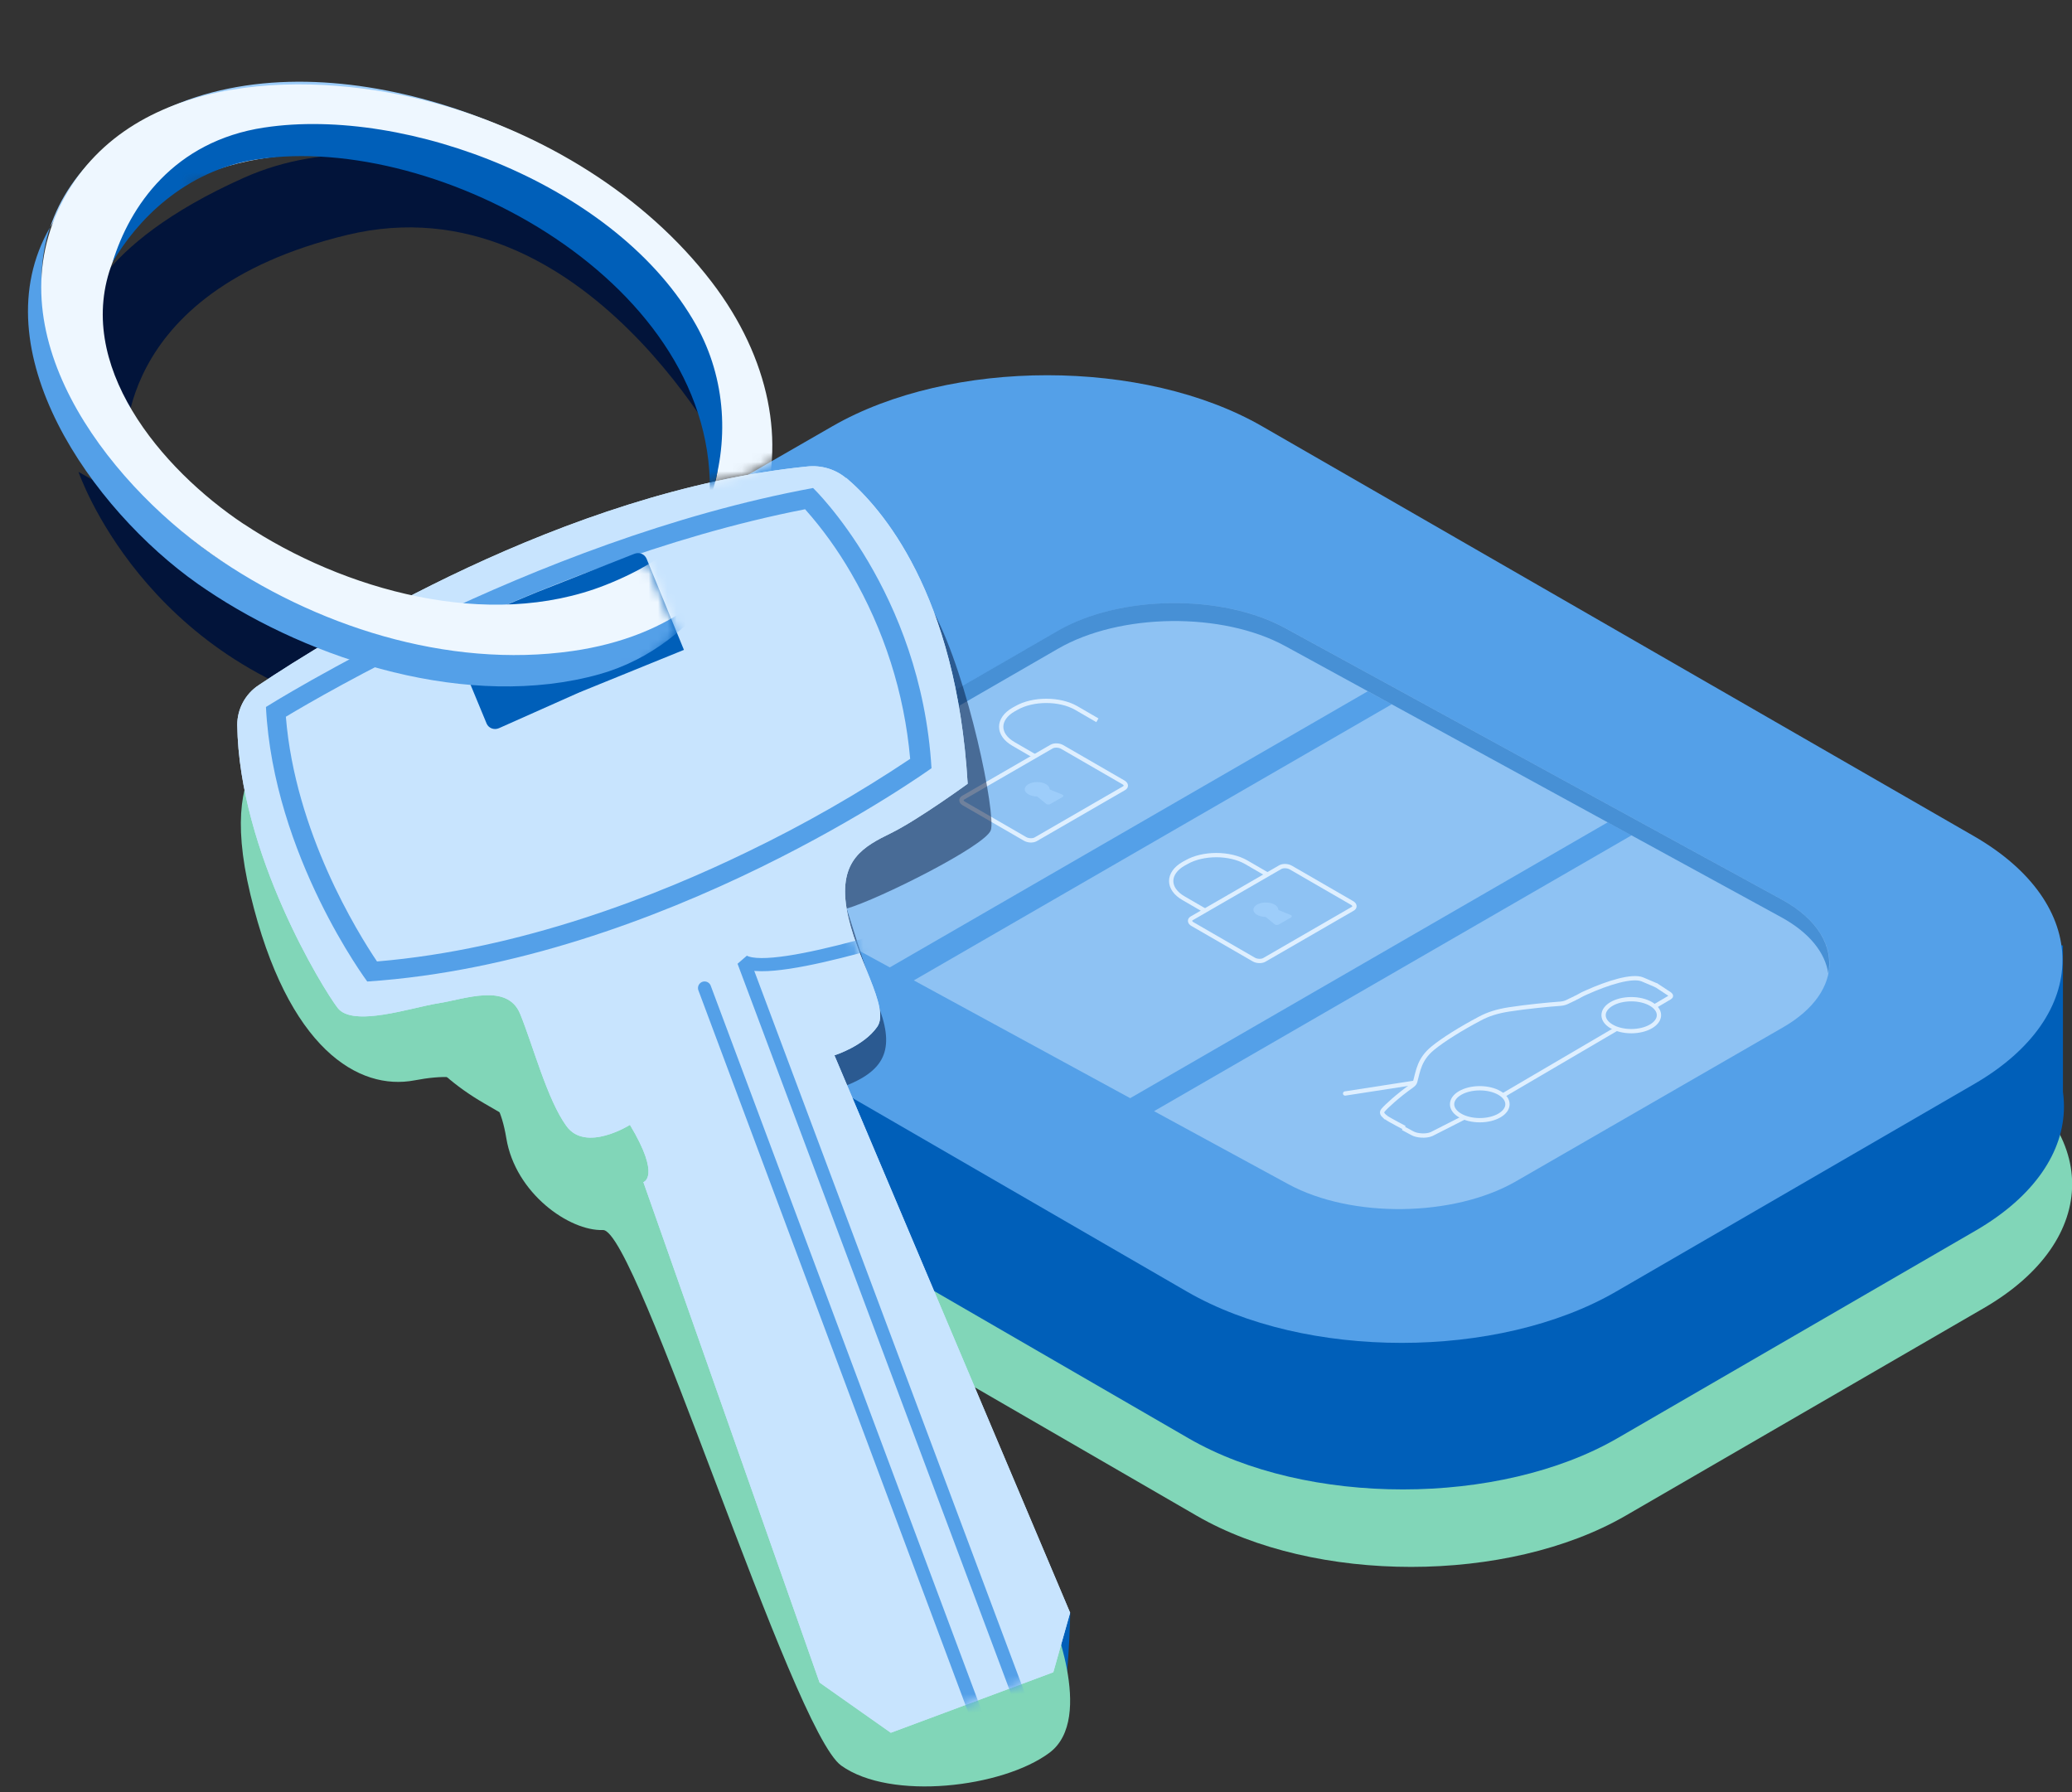
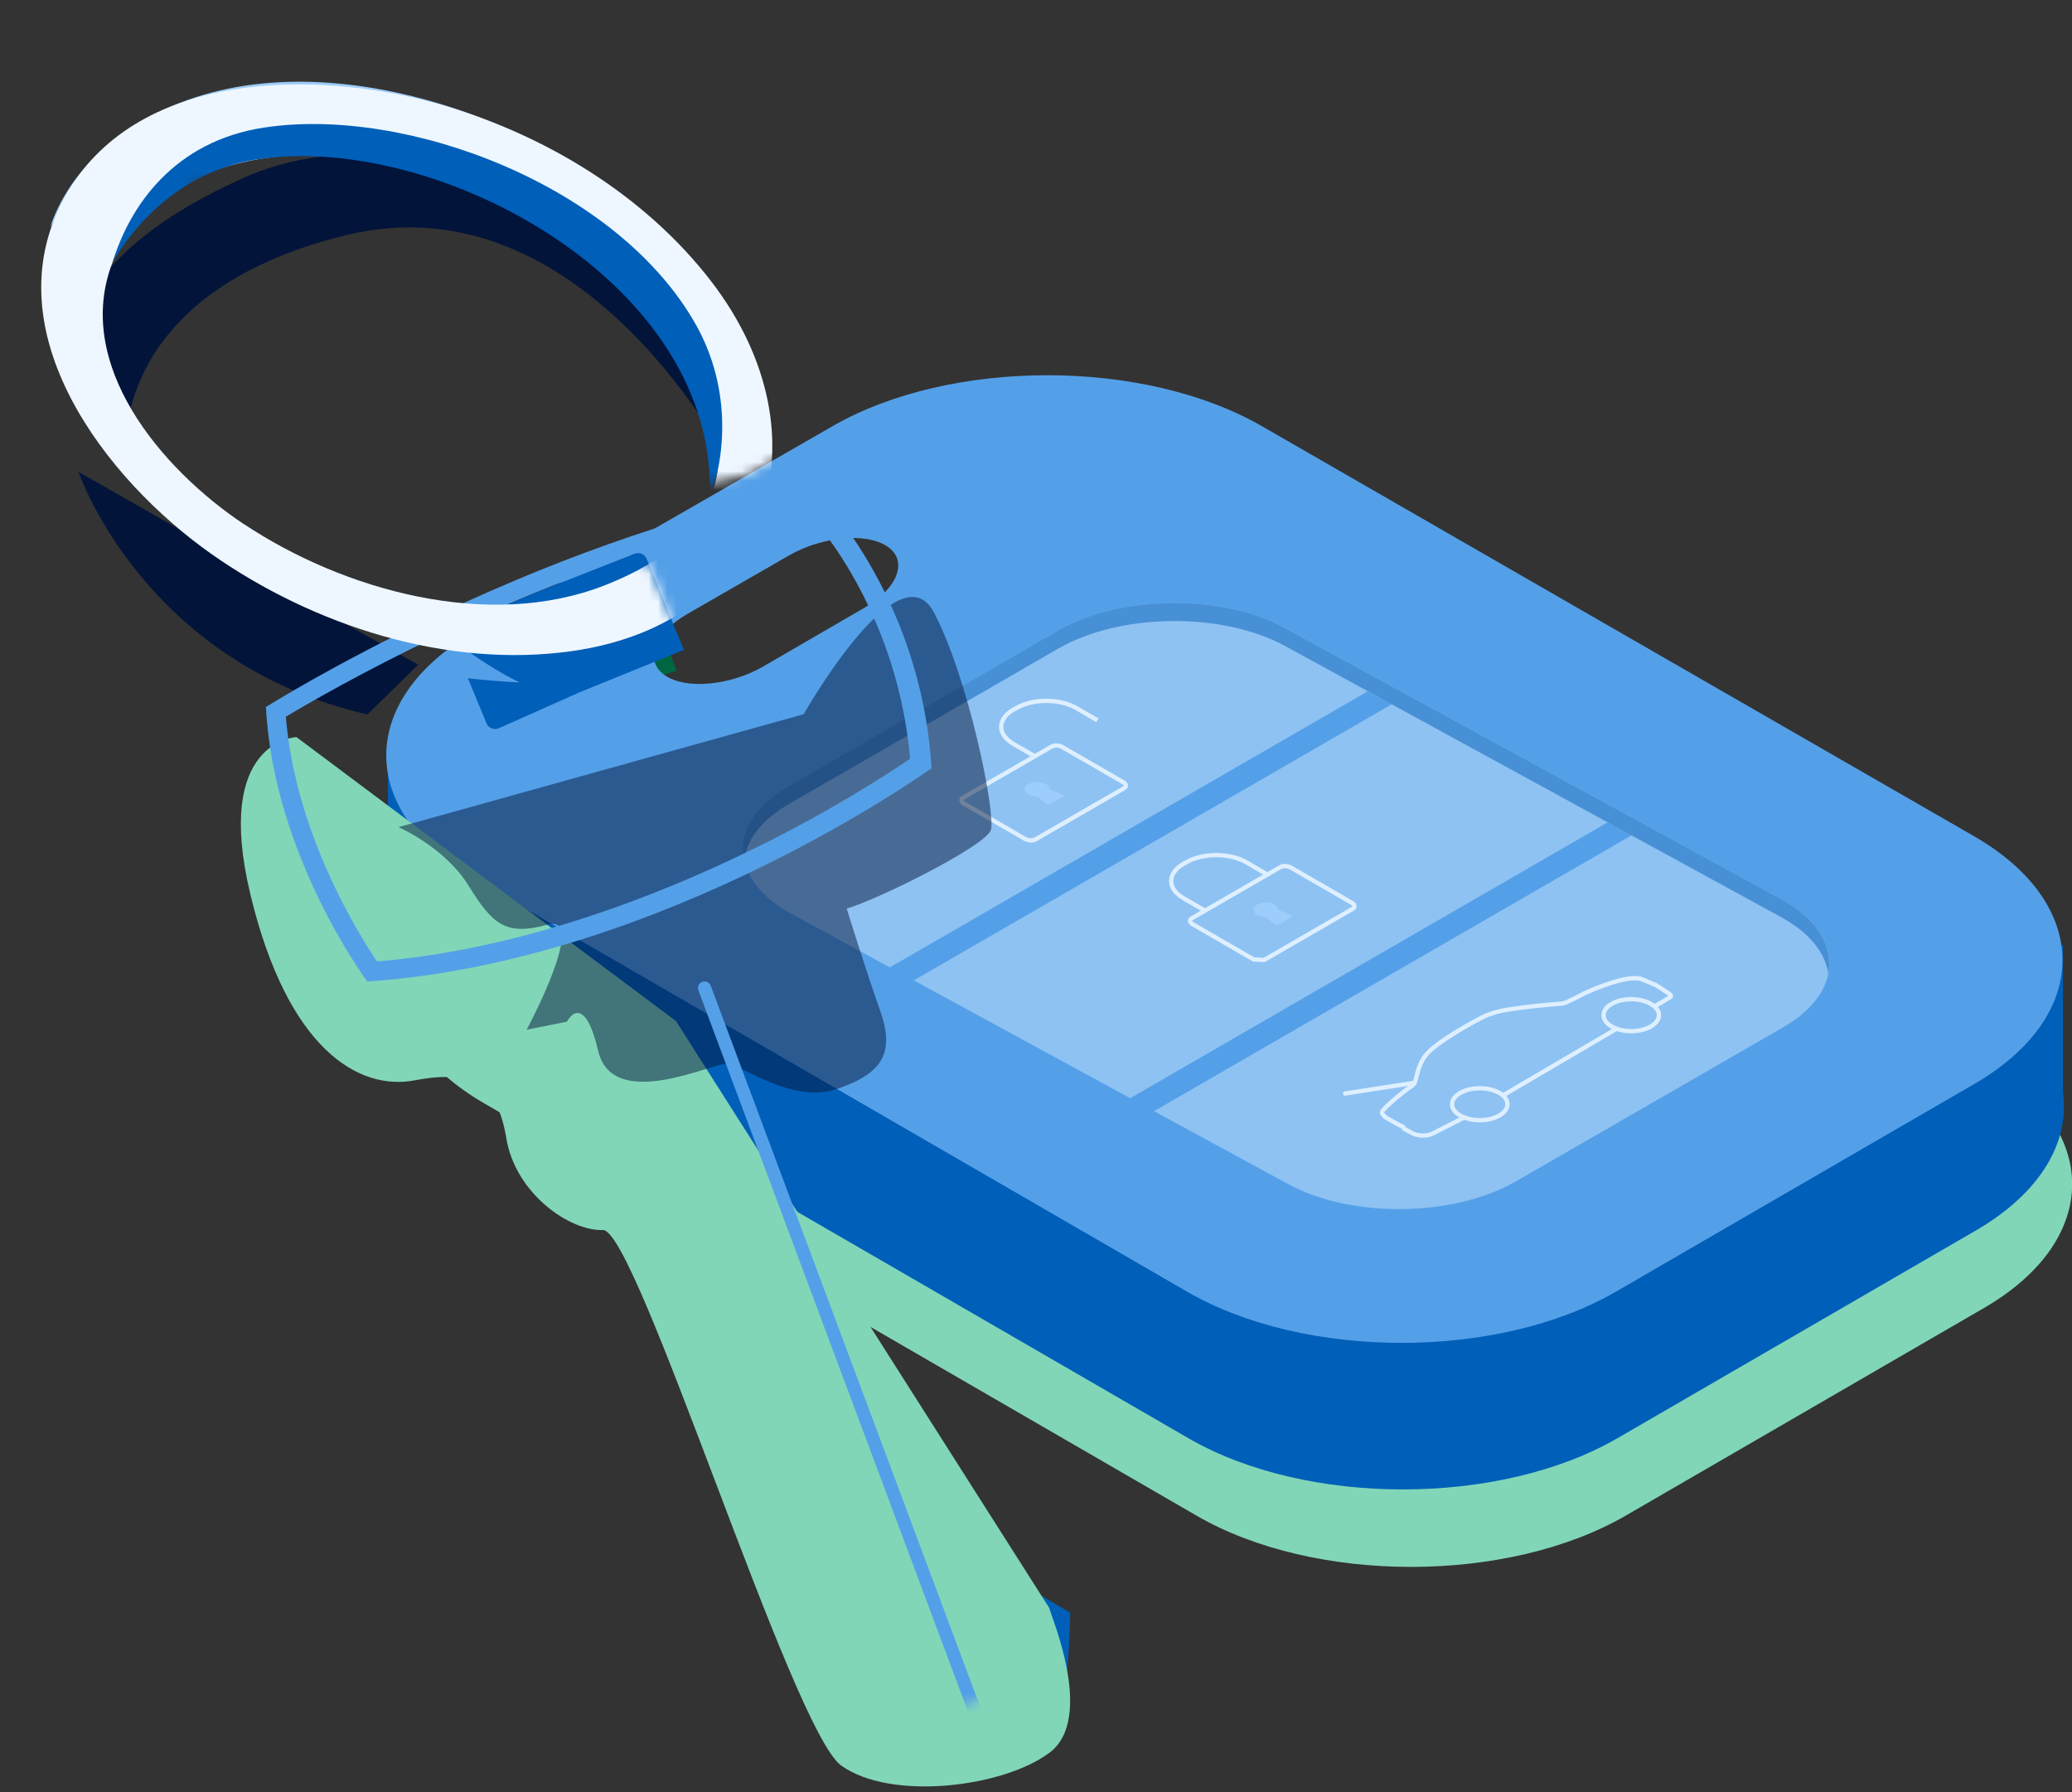
<svg xmlns="http://www.w3.org/2000/svg" width="222" height="192" viewBox="0 0 222 192" fill="none">
  <rect x="0" y="0" width="222" height="192" fill="#333333" stroke="none" />
  <g clip-path="url(#clip0_878_41367)">
    <path d="M8.418 50.571C8.418 50.571 15.337 71.002 39.364 76.545L44.8 71.214L33.369 64.793L8.418 50.556V50.571Z" fill="#02143A" />
    <path d="M78.396 50.147C78.396 50.147 62.771 18.992 37.184 25.172C11.597 31.351 13.475 48.708 13.475 48.708L8.66 34.259C8.66 34.259 9.659 26.383 26.177 19.023C43.664 11.238 64.588 24.172 64.588 24.172L81.166 40.287L78.38 50.147H78.396Z" fill="#02143A" />
    <path d="M51.915 91.661C39.258 98.946 39.243 110.881 51.885 118.211L128.222 162.391C140.864 169.706 161.545 169.691 174.187 162.375L212.552 140.142C225.194 132.811 225.164 120.862 212.507 113.577L136.246 69.67C123.589 62.385 102.877 62.37 90.22 69.67L51.946 91.691L51.915 91.661Z" fill="#81D6B8" />
    <path d="M70.553 78.847C71.961 78.651 73.354 78.348 74.717 77.954L72.491 71.865C67.54 73.471 62.362 74.243 57.154 74.107L70.356 69.079C70.886 68.882 71.492 69.139 71.689 69.669L74.974 78.62C75.171 79.135 74.914 79.711 74.414 79.923L72.128 80.892L70.917 78.772L70.553 78.817V78.847Z" fill="#006642" />
    <path d="M52.945 78.211C53.384 78.287 53.808 78.348 54.232 78.408C53.808 78.348 53.369 78.287 52.945 78.211Z" fill="#006642" />
    <path d="M56.579 78.742C57.139 78.802 57.684 78.863 58.229 78.923C57.684 78.878 57.124 78.802 56.579 78.742Z" fill="#006642" />
    <path d="M50.462 77.757C51.113 77.879 51.734 77.984 52.354 78.091C51.734 77.984 51.113 77.863 50.462 77.757Z" fill="#006642" />
    <path d="M61.272 79.166L60.409 79.12C60.712 79.135 60.984 79.166 61.272 79.166Z" fill="#006642" />
    <path d="M58.653 78.954C59.062 78.999 59.455 79.029 59.834 79.06C59.44 79.029 59.047 78.999 58.653 78.954Z" fill="#006642" />
    <path d="M58.471 74.107H57.154L58.335 73.668C58.335 73.668 58.335 73.744 58.35 73.789C58.381 73.895 58.426 74.001 58.471 74.122V74.107Z" fill="#006642" />
    <path d="M66.586 79.211C66.874 79.211 67.162 79.181 67.449 79.165C67.192 79.196 66.904 79.196 66.586 79.211Z" fill="#006642" />
    <path d="M65.224 79.242C65.511 79.242 65.799 79.242 66.087 79.227C65.799 79.227 65.511 79.227 65.224 79.242Z" fill="#006642" />
    <path d="M73.748 78.196C74.081 78.106 74.399 78.015 74.716 77.939C74.399 78.03 74.081 78.121 73.748 78.196Z" fill="#006642" />
    <path d="M67.858 79.135C68.252 79.105 68.645 79.075 69.024 79.044C68.645 79.09 68.252 79.12 67.858 79.135Z" fill="#006642" />
    <path d="M74.398 79.923L72.112 80.907L74.398 79.923Z" fill="#006642" />
    <path d="M61.954 79.196C62.362 79.211 62.771 79.226 63.165 79.241C62.756 79.241 62.362 79.241 61.954 79.196Z" fill="#006642" />
    <path d="M66.768 83.194L64.815 84.027C64.588 83.74 64.376 83.467 64.164 83.194C65.088 83.194 65.936 83.194 66.753 83.194H66.768Z" fill="#006642" />
    <path d="M48.221 77.318C48.403 77.363 48.585 77.409 48.766 77.439C48.585 77.394 48.403 77.348 48.221 77.318Z" fill="#005FB9" />
    <path d="M72.112 80.907L66.768 83.194L72.112 80.907Z" fill="#005FB9" />
    <path d="M73.748 78.196C72.688 78.469 71.628 78.681 70.553 78.847C71.628 78.696 72.703 78.484 73.748 78.196Z" fill="#005FB9" />
    <path d="M57.956 89.222C45.299 96.507 38.365 102.596 51.007 109.911L127.344 154.091C139.986 161.406 160.667 161.391 173.309 154.076L211.674 131.842C224.316 124.511 224.286 112.562 211.629 105.277L135.368 61.37C122.711 54.085 108.918 59.931 96.261 67.216L57.987 89.237L57.956 89.222Z" fill="#005FB9" />
    <path d="M41.544 79.408L41.605 96.25L221.031 118.605V101.294L41.544 79.408Z" fill="#005FB9" />
    <path d="M50.916 67.686L89.191 45.664C101.848 38.379 122.56 38.379 135.217 45.664L211.478 89.571C224.135 96.856 224.15 108.821 211.523 116.136L173.158 138.37C160.516 145.7 139.85 145.7 127.192 138.385L50.856 94.205C38.214 86.89 38.229 74.94 50.886 67.655L50.916 67.686ZM71.219 72.335C73.445 73.895 78.199 73.471 81.787 71.396L92.643 65.096C96.216 63.021 97.321 60.083 95.08 58.553C92.84 57.023 88.085 57.462 84.512 59.522L73.672 65.762C70.084 67.822 68.979 70.775 71.219 72.335Z" fill="#54A0E8" />
    <g opacity="0.5">
      <path d="M84.558 84.209L113.369 67.58C120.016 63.733 130.962 63.611 137.715 67.292L190.917 96.371C197.654 100.052 197.715 106.201 191.068 110.048L162.408 126.571C155.747 130.403 144.8 130.54 138.048 126.874L123.649 119.044L174.808 89.495L172.249 88.102L121.091 117.651L97.911 105.034L149.115 75.455L146.541 74.062L95.337 103.641L84.739 97.871C78.002 94.19 77.911 88.056 84.573 84.209H84.558Z" fill="#C8E4FE" />
    </g>
-     <path d="M135.459 102.839L144.922 97.371C145.224 97.204 145.179 96.901 144.831 96.72L138.305 92.948C137.972 92.752 137.457 92.737 137.17 92.903L127.707 98.371C127.404 98.537 127.45 98.84 127.798 99.022L134.323 102.793C134.657 102.99 135.171 103.005 135.459 102.839Z" stroke="#DEEFFF" stroke-width="0.46" stroke-miterlimit="10" />
+     <path d="M135.459 102.839L144.922 97.371C145.224 97.204 145.179 96.901 144.831 96.72L138.305 92.948C137.972 92.752 137.457 92.737 137.17 92.903L127.707 98.371C127.404 98.537 127.45 98.84 127.798 99.022L134.323 102.793Z" stroke="#DEEFFF" stroke-width="0.46" stroke-miterlimit="10" />
    <path d="M135.792 93.691L133.521 92.373C131.75 91.358 128.888 91.358 127.117 92.373L126.814 92.54C125.043 93.554 125.043 95.22 126.814 96.235L129.085 97.553" stroke="#DEEFFF" stroke-width="0.46" stroke-miterlimit="10" />
    <path d="M135.625 98.234C136.361 98.234 136.958 97.888 136.958 97.462C136.958 97.035 136.361 96.689 135.625 96.689C134.889 96.689 134.293 97.035 134.293 97.462C134.293 97.888 134.889 98.234 135.625 98.234Z" fill="#9DCDFA" />
    <path d="M137.049 99.022L138.32 98.295C138.457 98.204 138.442 98.083 138.275 98.022L136.822 97.432L135.535 98.174L136.564 99.022C136.685 99.113 136.897 99.128 137.034 99.037L137.049 99.022Z" fill="#9DCDFA" />
    <path d="M110.962 89.919L120.425 84.452C120.727 84.285 120.682 83.982 120.334 83.8L113.808 80.029C113.475 79.832 112.96 79.817 112.673 79.984L103.21 85.451C102.907 85.618 102.953 85.921 103.301 86.103L109.826 89.874C110.159 90.071 110.674 90.086 110.962 89.919Z" stroke="#DEEFFF" stroke-width="0.46" stroke-miterlimit="10" />
    <path d="M117.578 77.167L115.307 75.849C113.536 74.834 110.674 74.834 108.903 75.849L108.6 76.016C106.829 77.03 106.829 78.696 108.6 79.711L110.871 81.029" stroke="#DEEFFF" stroke-width="0.46" stroke-miterlimit="10" />
    <path d="M111.128 85.33C111.864 85.33 112.461 84.984 112.461 84.558C112.461 84.131 111.864 83.785 111.128 83.785C110.392 83.785 109.796 84.131 109.796 84.558C109.796 84.984 110.392 85.33 111.128 85.33Z" fill="#9DCDFA" />
    <path d="M112.567 86.118L113.839 85.391C113.975 85.3 113.96 85.179 113.793 85.118L112.34 84.527L111.053 85.269L112.082 86.118C112.203 86.209 112.415 86.224 112.552 86.133L112.567 86.118Z" fill="#9DCDFA" />
    <path d="M177.246 107.836L178.896 106.867C179.093 106.746 179.062 106.64 178.896 106.503L177.427 105.534" stroke="#DEEFFF" stroke-width="0.46" stroke-miterlimit="10" />
    <path d="M150.312 120.862L151.326 121.407C151.765 121.664 152.764 121.77 153.385 121.498L156.837 119.741" stroke="#DEEFFF" stroke-width="0.46" stroke-miterlimit="10" />
    <path d="M177.503 105.58C177.503 105.58 176.277 105.05 175.974 104.928C174.884 104.474 172.265 105.292 169.978 106.322C169.857 106.382 169.721 106.443 169.615 106.488L169.494 106.549C169.494 106.549 169.343 106.625 169.267 106.67C169.267 106.67 169.191 106.716 169.161 106.731C169.161 106.731 169.01 106.806 168.934 106.852L168.828 106.897L168.722 106.958L168.631 107.003L168.54 107.049H168.525L168.434 107.094L168.343 107.14L168.253 107.185H168.237L168.147 107.23L168.056 107.276C167.768 107.427 167.541 107.503 167.193 107.533C165.876 107.624 163.468 107.867 161.712 108.139C160.425 108.336 159.426 108.654 158.533 109.139C156.579 110.169 154.626 111.38 153.506 112.304C152.068 113.486 151.947 114.712 151.629 115.879C151.583 116.075 151.432 116.212 151.22 116.363C149.812 117.348 148.495 118.559 148.177 118.953C148.056 119.105 148.04 119.256 148.177 119.423C148.177 119.438 148.192 119.453 148.222 119.468C148.222 119.468 148.252 119.498 148.268 119.514C148.268 119.514 148.298 119.544 148.313 119.559C148.313 119.559 148.343 119.604 148.358 119.604C148.358 119.604 148.389 119.65 148.404 119.65C148.404 119.65 148.434 119.68 148.449 119.695H148.464C148.464 119.695 148.495 119.741 148.51 119.741C148.51 119.741 148.51 119.741 148.525 119.741C148.54 119.741 148.555 119.756 148.57 119.771C148.858 119.968 150.493 120.831 150.493 120.831" stroke="#DEEFFF" stroke-width="0.46" stroke-miterlimit="10" />
    <path d="M161.016 117.363L173.158 110.245" stroke="#DEEFFF" stroke-width="0.46" stroke-miterlimit="10" />
    <path d="M174.778 110.472C176.417 110.472 177.745 109.705 177.745 108.76C177.745 107.815 176.417 107.049 174.778 107.049C173.139 107.049 171.811 107.815 171.811 108.76C171.811 109.705 173.139 110.472 174.778 110.472Z" stroke="#DEEFFF" stroke-width="0.46" stroke-miterlimit="10" />
    <path d="M158.548 120.013C160.186 120.013 161.515 119.247 161.515 118.302C161.515 117.357 160.186 116.59 158.548 116.59C156.909 116.59 155.58 117.357 155.58 118.302C155.58 119.247 156.909 120.013 158.548 120.013Z" stroke="#DEEFFF" stroke-width="0.46" stroke-miterlimit="10" />
    <path d="M144.119 117.151L151.462 116.015" stroke="#DEEFFF" stroke-width="0.46" stroke-miterlimit="10" stroke-linecap="round" />
    <mask id="mask0_878_41367" style="mask-type:luminance" maskUnits="userSpaceOnUse" x="70" y="57" width="27" height="17">
-       <path d="M73.657 65.732C70.069 67.791 68.963 70.745 71.204 72.305C73.445 73.865 78.184 73.441 81.772 71.366L92.627 65.065C96.201 62.99 97.306 60.052 95.065 58.522C92.824 56.993 88.07 57.432 84.497 59.492L73.657 65.732Z" fill="white" />
-     </mask>
+       </mask>
    <g mask="url(#mask0_878_41367)">
      <path d="M95.247 57.992C95.247 57.992 90.251 58.189 85.981 60.597L75.428 66.913C74.202 67.64 73.066 68.549 72.128 69.609C71.129 70.76 70.175 72.229 70.478 73.517L64.376 67.701L82.453 54.252L90.977 55.191L95.247 58.008V57.992Z" fill="#005FB9" />
    </g>
    <path opacity="0.5" d="M190.902 98.295L137.7 69.215C130.962 65.535 120.001 65.656 113.354 69.503L84.543 86.133C81.636 87.799 80.061 89.919 79.713 92.07C79.168 89.283 80.788 86.375 84.543 84.209L113.354 67.58C120.001 63.733 130.947 63.611 137.7 67.292L190.902 96.371C194.793 98.492 196.443 101.43 195.883 104.277C195.55 102.081 193.9 99.946 190.902 98.295Z" fill="#005FB9" />
    <path d="M107.753 168.691L114.672 172.78C114.672 172.78 114.49 181.58 113.597 182.807C112.703 184.033 98.002 188.622 96.564 188.577C95.126 188.532 89.388 184.018 88.812 183.034C88.237 182.049 87.813 180.232 87.813 180.232L107.737 168.661L107.753 168.691Z" fill="#005FB9" />
    <path d="M112.431 172.296C112.431 172.72 117.442 184.064 112.431 187.789C107.419 191.515 95.428 192.954 90.129 189.153C84.846 185.366 68.222 131.66 64.603 131.781C61 131.902 55.216 127.843 54.247 121.937C53.278 116.045 50.402 114.606 44.421 115.742C38.471 116.878 30.826 112.456 26.828 95.826C22.847 79.272 31.764 78.969 31.764 78.969L72.431 109.396L112.446 172.311L112.431 172.296Z" fill="#81D6B8" />
    <path opacity="0.5" d="M86.117 76.5C86.117 76.5 96.307 58.522 100.061 65.61C103.801 72.698 106.723 87.253 106.163 88.934C105.603 90.616 94.157 96.341 90.72 97.34C90.72 97.34 92.688 103.732 94.293 108.245C95.898 112.758 94.596 114.985 89.721 116.651C84.876 118.317 79.486 114.106 77.957 113.955C76.428 113.819 65.648 119.21 64.088 112.577C62.529 105.943 60.742 109.457 60.742 109.457L56.427 110.32C56.427 110.32 63.135 97.825 58.653 99.067C54.172 100.294 52.764 99.021 50.205 94.887C47.646 90.752 42.695 88.616 42.695 88.616L86.163 76.5H86.117Z" fill="#02143A" />
-     <path d="M90.659 51.192C94.444 54.403 102.469 63.55 103.68 83.967C103.68 83.967 98.396 87.814 95.474 89.252C92.567 90.676 89.842 92.115 90.705 97.325C91.568 102.55 95.428 107.927 93.99 110.002C92.552 112.077 89.403 113.061 89.403 113.061L114.656 172.78L112.855 179.156L95.444 185.639L87.813 180.262L68.933 126.647C68.933 126.647 70.856 126.102 67.495 120.513C67.495 120.513 62.771 123.497 60.697 120.649C58.623 117.802 57.109 111.986 55.731 108.624C54.353 105.261 49.781 107.049 46.95 107.488C44.118 107.927 37.79 110.108 36.17 107.972C34.641 105.988 25.602 91.373 25.42 77.651C25.42 75.955 26.283 74.349 27.707 73.41C35.11 68.442 60.455 52.615 86.466 49.98C87.995 49.813 89.509 50.268 90.644 51.222H90.674L90.659 51.192Z" fill="#C8E4FE" />
-     <path d="M90.659 51.192C94.444 54.403 102.469 63.55 103.68 83.967C103.68 83.967 98.396 87.814 95.474 89.252C92.567 90.676 89.842 92.115 90.705 97.325C91.568 102.55 95.428 107.927 93.99 110.002C92.552 112.077 89.403 113.061 89.403 113.061L114.656 172.78L112.855 179.156L95.444 185.639L87.813 180.262L68.933 126.647C68.933 126.647 70.856 126.102 67.495 120.513C67.495 120.513 62.771 123.497 60.697 120.649C58.623 117.802 57.109 111.986 55.731 108.624C54.353 105.261 49.781 107.049 46.95 107.488C44.118 107.927 37.79 110.108 36.17 107.972C34.641 105.988 25.602 91.373 25.42 77.651C25.42 75.955 26.283 74.349 27.707 73.41C35.11 68.442 60.455 52.615 86.466 49.98C87.995 49.813 89.509 50.268 90.644 51.222H90.674L90.659 51.192Z" fill="#C8E4FE" />
    <mask id="mask1_878_41367" style="mask-type:luminance" maskUnits="userSpaceOnUse" x="25" y="49" width="90" height="137">
      <path d="M90.659 51.192C94.444 54.403 102.469 63.55 103.68 83.967C103.68 83.967 98.396 87.814 95.474 89.252C92.567 90.676 89.842 92.115 90.705 97.325C91.568 102.55 95.428 107.927 93.99 110.002C92.552 112.077 89.403 113.061 89.403 113.061L114.656 172.78L112.855 179.156L95.444 185.639L87.813 180.262L68.933 126.647C68.933 126.647 70.856 126.102 67.495 120.513C67.495 120.513 62.771 123.497 60.697 120.649C58.623 117.802 57.109 111.986 55.731 108.624C54.353 105.261 49.781 107.049 46.95 107.488C44.118 107.927 37.79 110.108 36.17 107.972C34.641 105.988 25.602 91.373 25.42 77.651C25.42 75.955 26.283 74.349 27.707 73.41C35.11 68.442 60.455 52.615 86.466 49.98C87.995 49.813 89.509 50.268 90.644 51.222H90.674L90.659 51.192Z" fill="white" />
    </mask>
    <g mask="url(#mask1_878_41367)">
      <path d="M75.489 105.852L107.283 190.925" stroke="#54A0E8" stroke-width="1.41" stroke-linecap="round" stroke-linejoin="bevel" />
-       <path d="M157.215 95.659C157.215 95.659 190.796 101.793 195.232 106.958C199.668 112.138 203.605 117.272 194.203 117.454C184.892 117.635 173.627 111.335 166.784 112.758C160.001 114.182 149.024 114.879 144.346 108.927C139.683 103.005 124.846 102.02 120.288 102.611C115.746 103.217 105.058 97.689 103.059 98.158C101.076 98.628 83.044 104.853 79.683 103.005L111.613 188.244" stroke="#54A0E8" stroke-width="1.41" stroke-linecap="round" stroke-linejoin="bevel" />
    </g>
    <path d="M86.284 54.554C71.174 57.492 56.654 63.49 47.131 68.018C38.986 71.896 32.945 75.394 30.628 76.788C31.628 89.147 38.304 99.9 40.394 103.005C55.837 101.717 70.462 95.947 80.197 91.206C86.162 88.329 91.961 85.012 97.518 81.301C96.897 74.243 94.717 67.458 91.174 61.37C89.766 58.946 88.131 56.659 86.269 54.569M87.116 52.282C87.116 52.282 98.668 63.369 99.804 82.301C99.804 82.301 71.068 103.035 39.349 105.155C39.349 105.155 29.296 91.676 28.494 75.743C28.494 75.743 56.806 57.871 87.116 52.282Z" fill="#54A0E8" />
    <path d="M61.802 73.228C62.014 73.486 62.226 73.758 62.438 74.016L53.46 78.014C52.945 78.242 52.355 78.014 52.142 77.53L50.129 72.668C53.974 73.092 57.881 73.289 61.817 73.213L61.802 73.228Z" fill="#005FB9" />
    <path d="M62.438 74.031C57.926 75.621 52.112 71.093 48.221 68.457C46.813 67.503 52.809 65.549 52.779 65.444C52.779 65.413 57.563 63.429 57.563 63.429L67.949 59.34C68.479 59.113 69.07 59.355 69.281 59.87L73.278 69.624" fill="#005FB9" />
    <mask id="mask2_878_41367" style="mask-type:luminance" maskUnits="userSpaceOnUse" x="0" y="0" width="92" height="80">
      <path d="M91.083 44.664L75.004 4.725L5.36 0L0 47.966V73.668L59.849 79.06L72.567 67.882L69.463 60.264L50.492 57.992L30.825 48.708L25.799 27.822L20.545 19.553C20.545 19.553 49.932 22.567 50.931 23.173C51.931 23.779 70.387 41.726 70.387 41.726L73.778 52.191L80.273 50.798L83.892 48.693L91.113 44.634V44.664H91.083Z" fill="white" />
    </mask>
    <g mask="url(#mask2_878_41367)">
      <path d="M9.932 18.977C25.33 5.846 50.916 13.313 65.345 24.203L66.799 20.992C52.355 10.072 26.783 2.62 11.37 15.736L9.932 18.947V18.977Z" fill="#9DCDFA" />
-       <path d="M5.36 24.354C1.166 36.94 12.203 52.01 22.665 59.34C36.851 69.291 64.694 69.972 79.849 58.553L77.23 62.521C74.156 67.17 69.599 70.715 64.24 72.229C50.295 76.137 33.354 70.775 22.074 63.157L21.211 62.566C9.856 54.584 -2.211 37.5 5.36 24.354Z" fill="#54A0E8" />
      <path d="M11.37 15.736L9.932 18.947C7.963 20.643 6.465 22.446 5.375 24.339C6.404 21.265 8.312 18.341 11.37 15.721V15.736Z" fill="#9DCDFA" />
      <path d="M6.858 21.265C14.322 7.497 33.656 7.406 46.874 11.117C58.138 14.267 69.069 20.84 76.246 30.2C88.857 46.664 82.726 66.686 61.348 69.745C47.934 71.669 33.626 67.049 22.68 59.371C11.294 51.359 -0.893 35.547 6.858 21.265ZM26.132 56.145C36.76 63.218 52.339 67.61 64.845 62.688C94.807 50.904 61.923 21.401 43.846 17.523C32.839 15.161 16.669 16.282 12.066 28.08C7.797 39.045 17.275 50.253 26.117 56.145H26.132Z" fill="#EEF7FF" />
      <path d="M28.343 13.661C43.558 11.359 66.208 19.871 74.596 34.85C77.79 40.559 78.199 47.42 76.019 53.585C77.26 30.457 46.935 14.115 27.57 17.069C19.743 18.25 14.626 23.687 12.067 28.08C13.884 22.143 18.592 15.13 28.327 13.661H28.343Z" fill="#005FB9" />
    </g>
  </g>
  <defs>
    <clipPath id="clip0_878_41367">
      <rect width="222" height="192" fill="white" />
    </clipPath>
  </defs>
</svg>